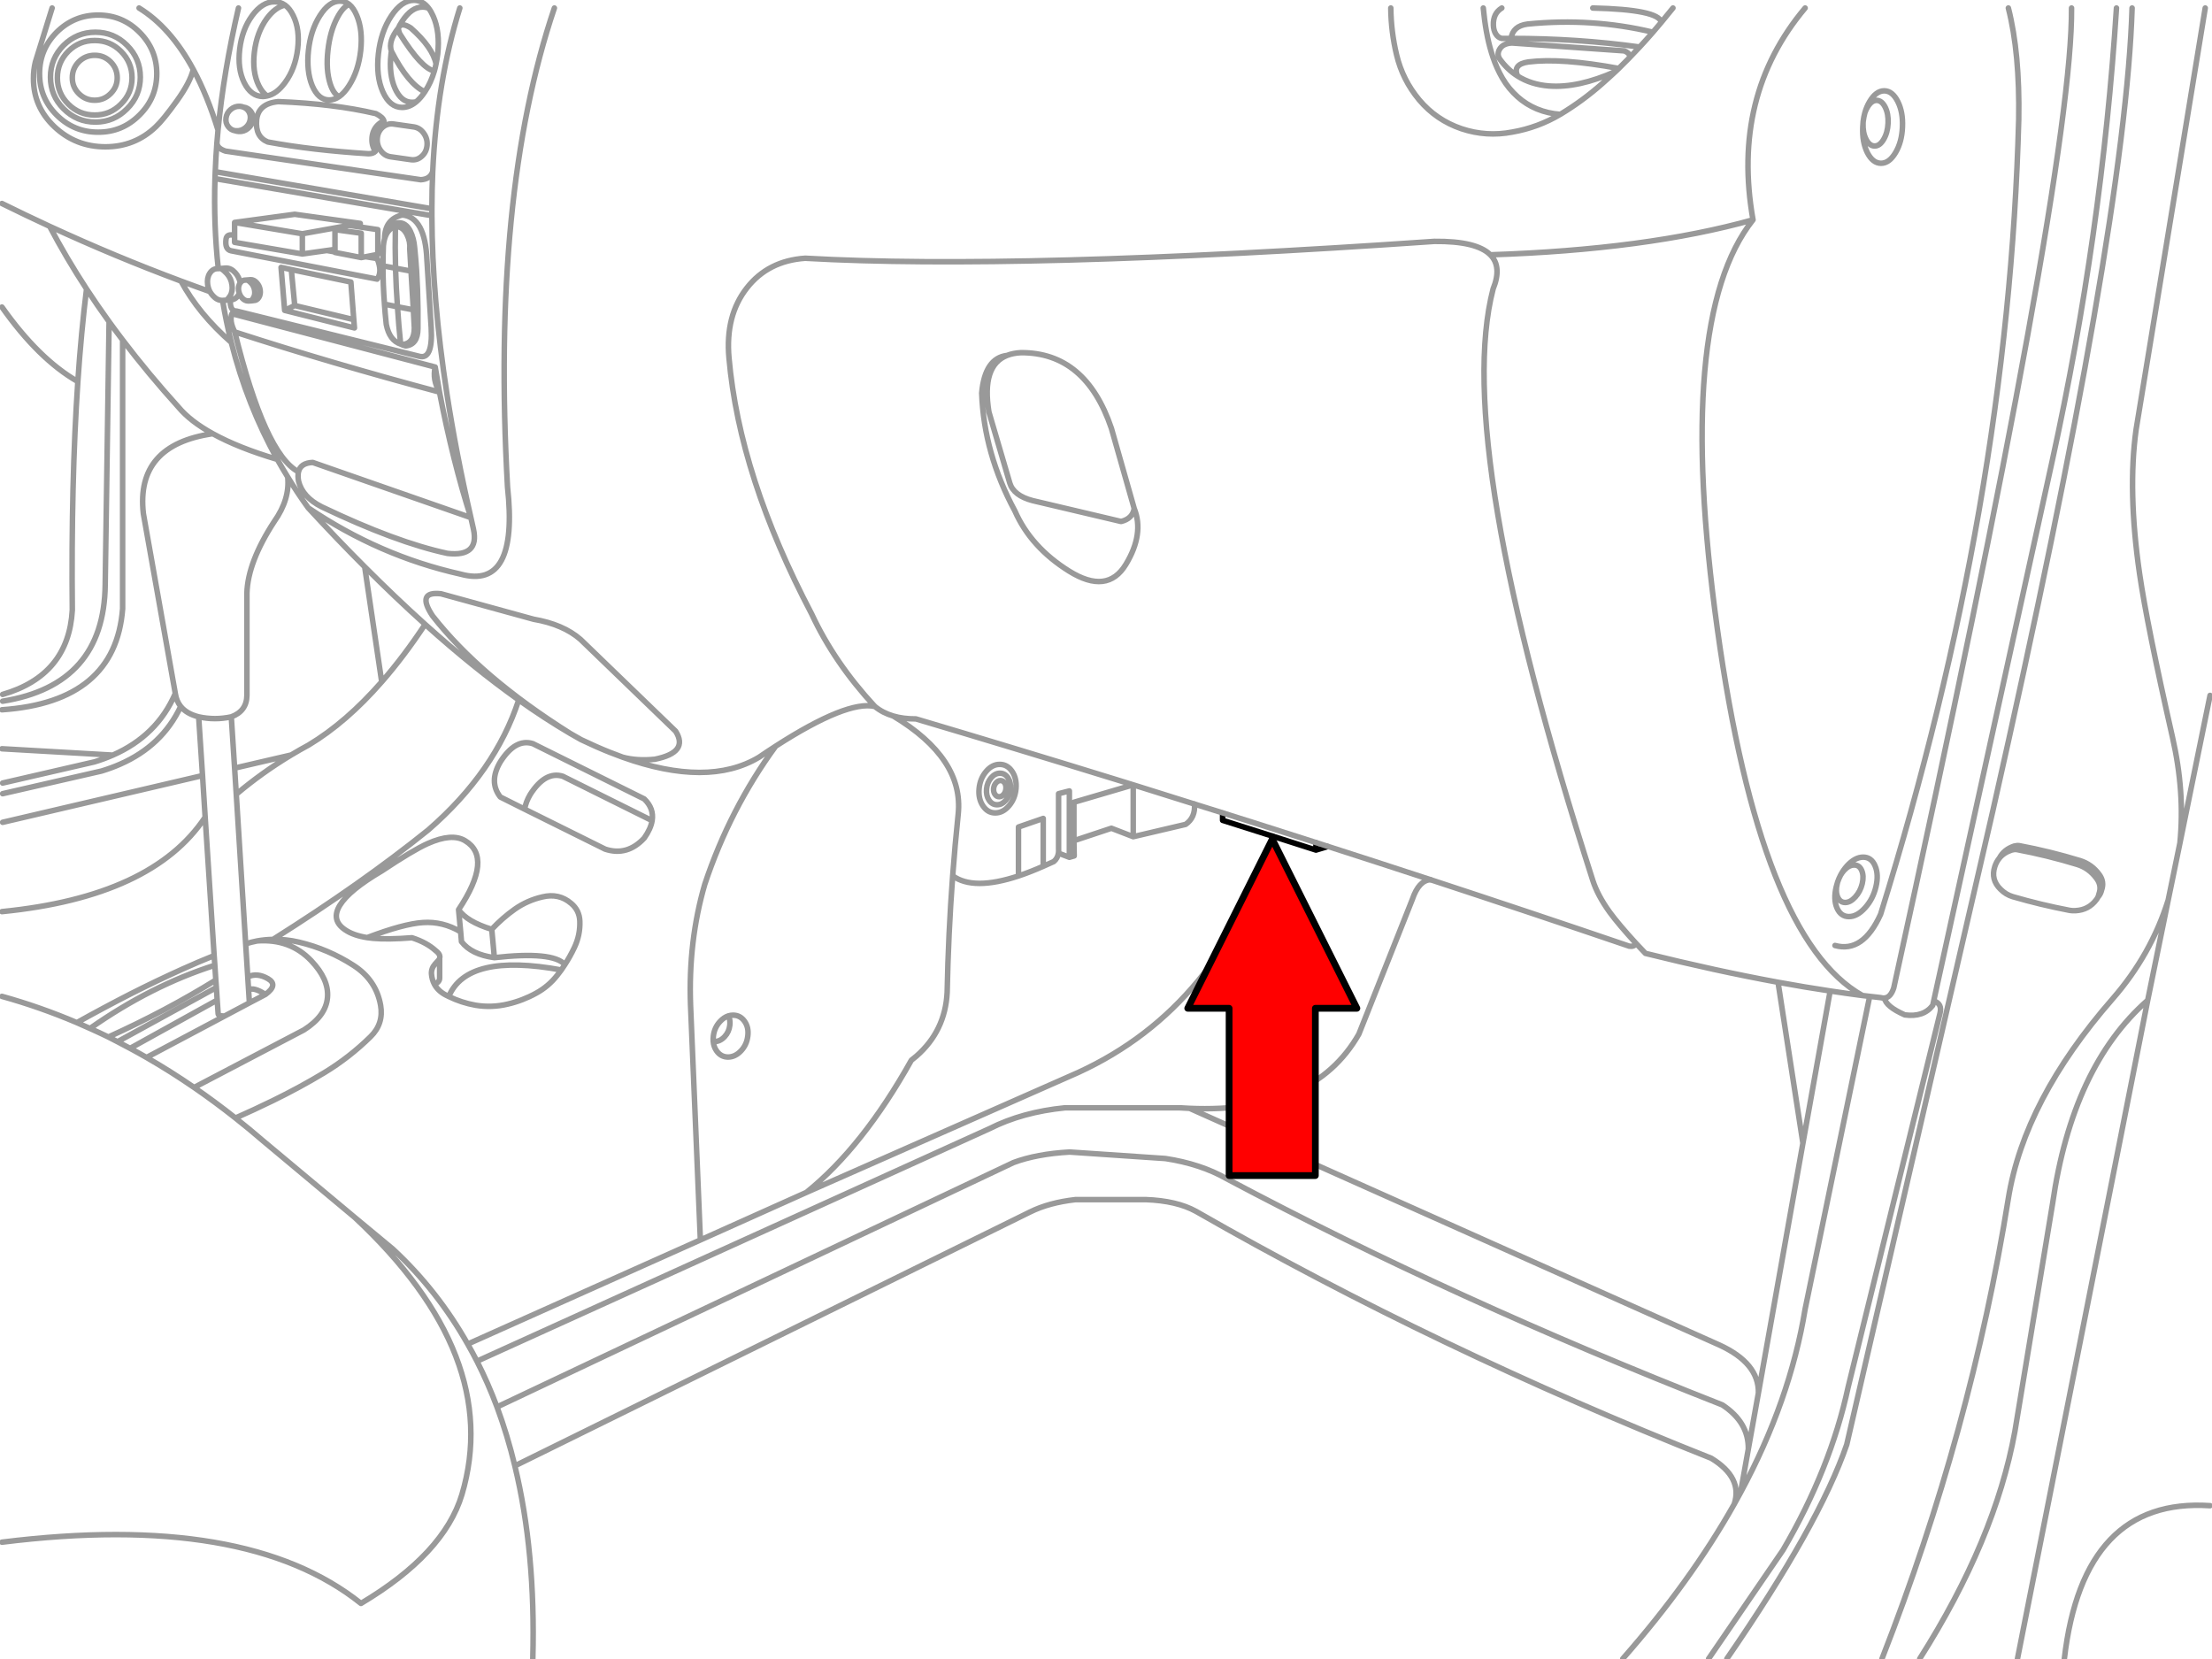
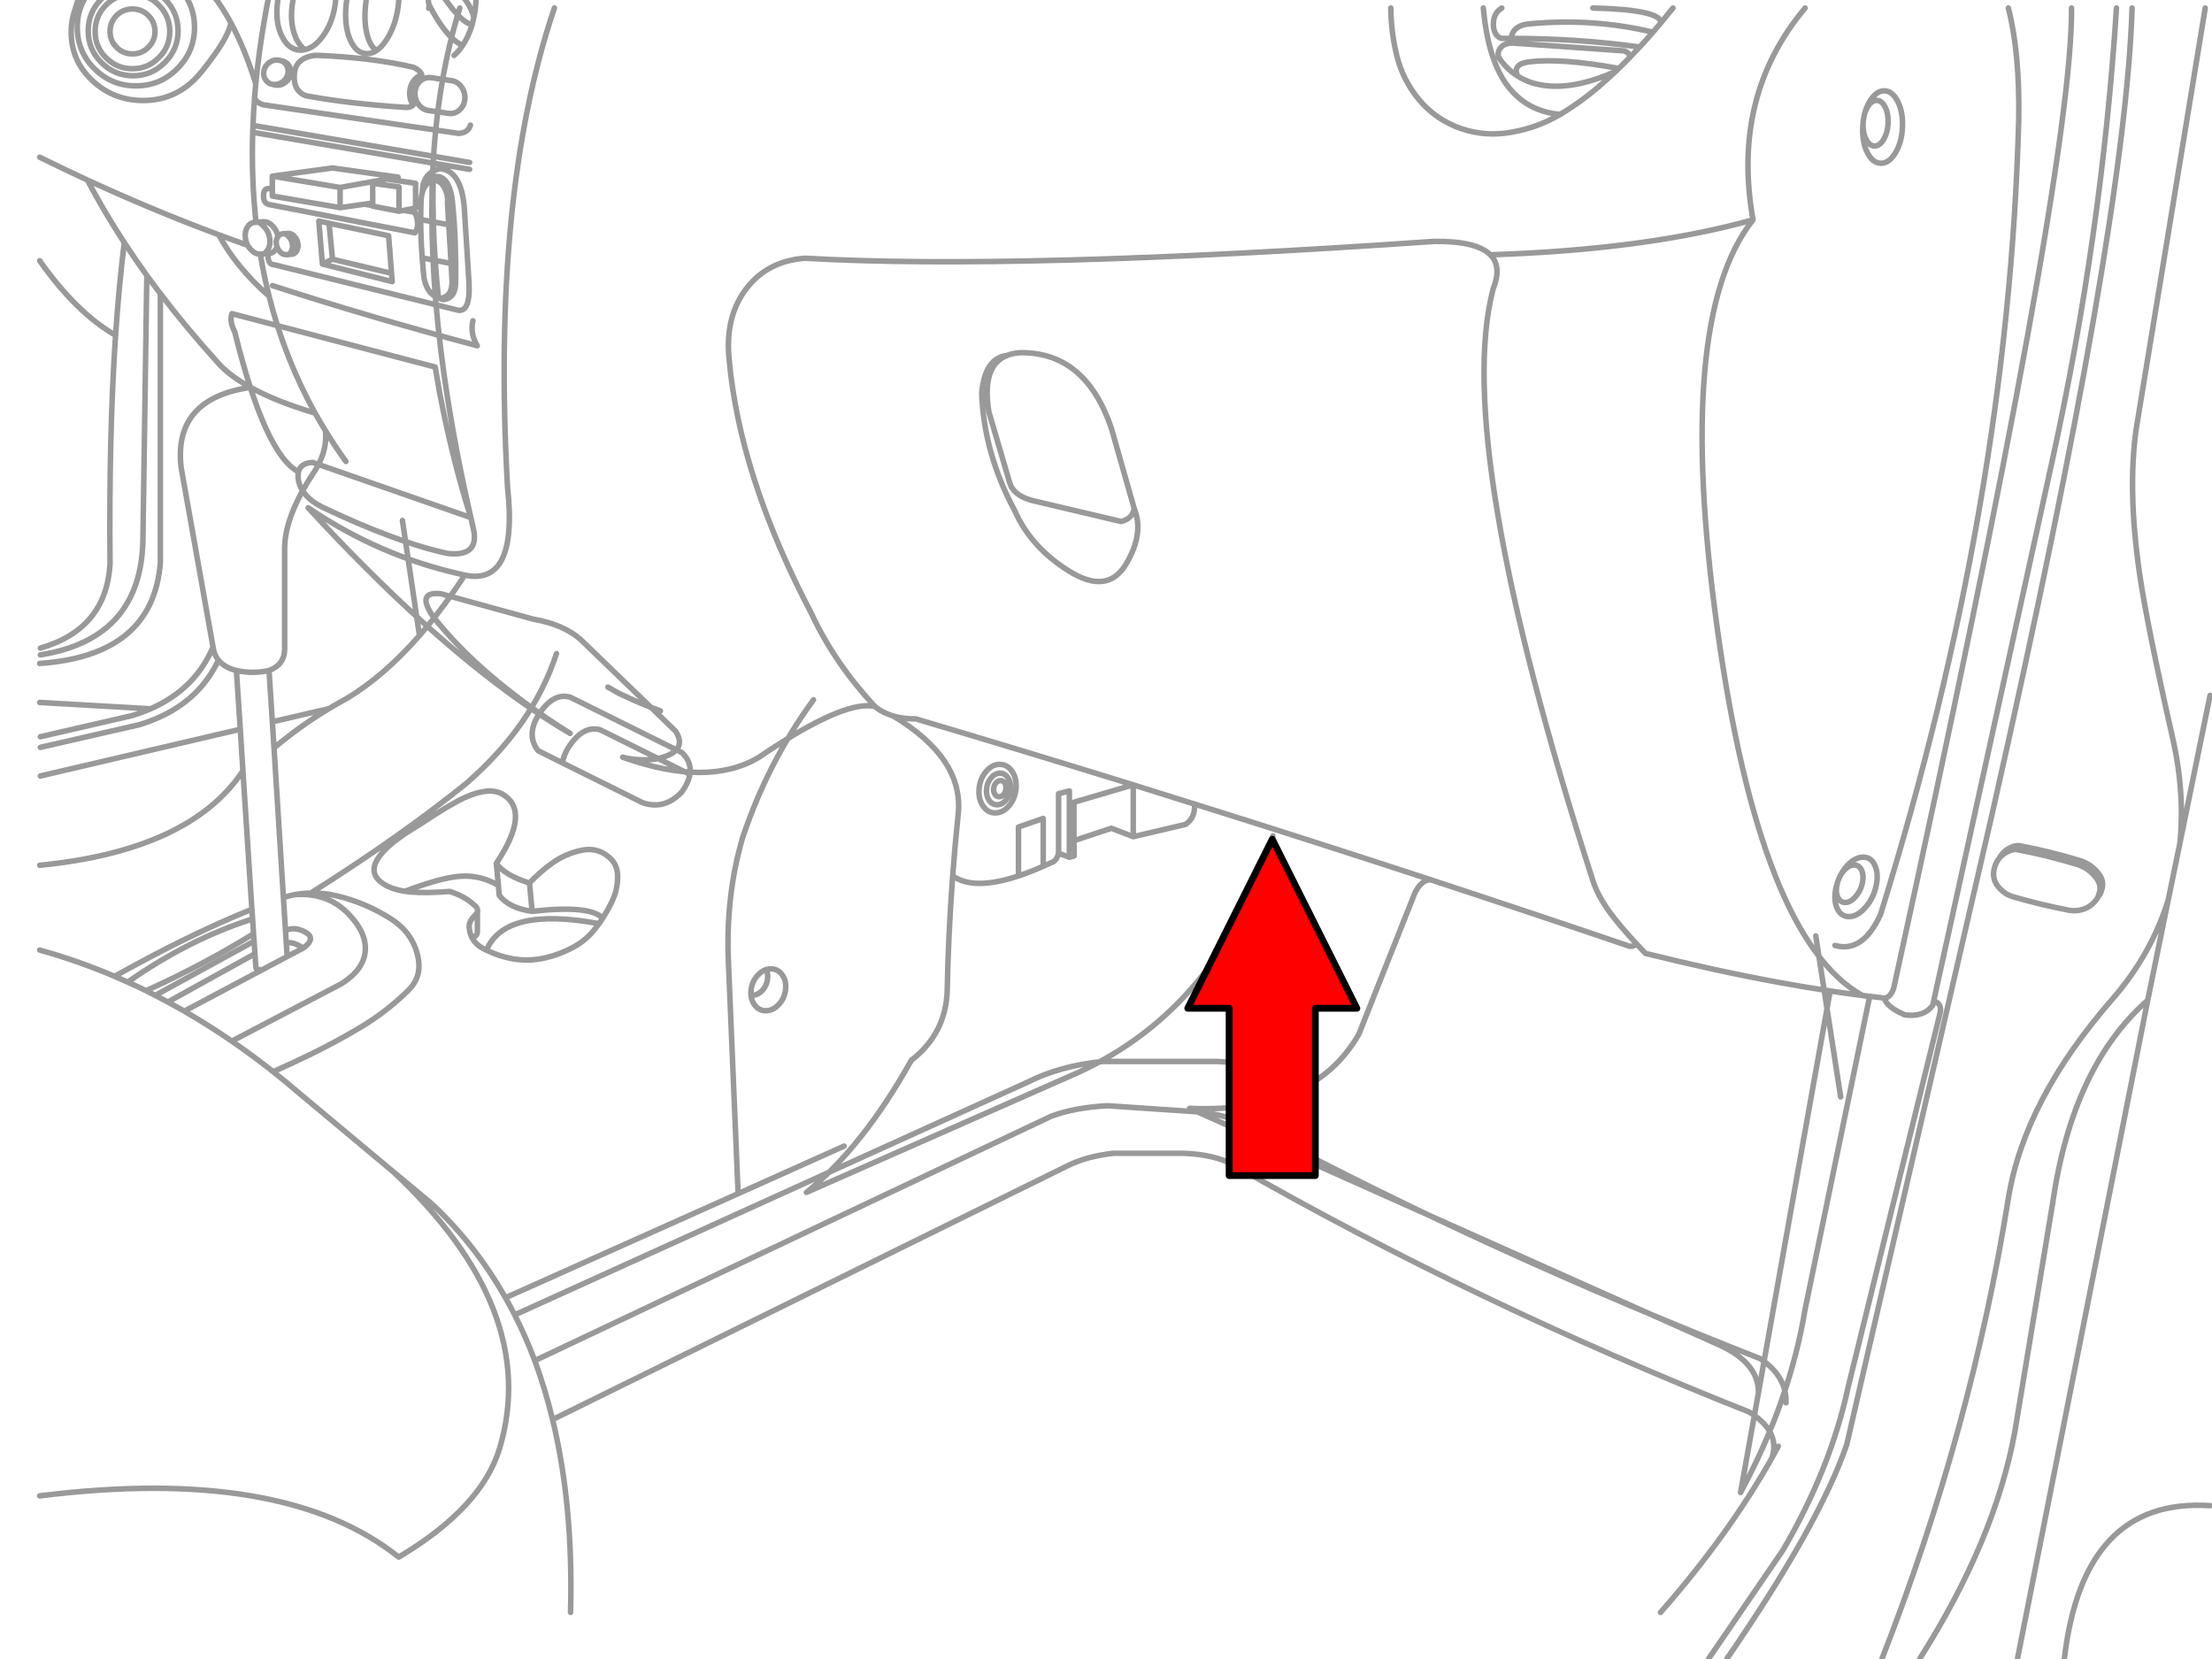
<svg xmlns="http://www.w3.org/2000/svg" xmlns:xlink="http://www.w3.org/1999/xlink" preserveAspectRatio="none" width="400" height="300" viewBox="0 0 400 300">
  <defs>
    <path fill="#f00" d="M188.15-247.25v46h89.25v22.15l90.2-45.1-90.2-45.1v22.05h-89.25z" id="d" />
-     <path id="a" stroke="#999" stroke-linejoin="round" stroke-linecap="round" d="M343.175 18.35q.972 1.918.85 4.625-.112 2.713-1.25 4.625-1.137 1.923-2.625 1.925-1.492-.002-2.475-1.925-.954-1.912-.825-4.625.017-.542.075-1.05.103-.8.3-1.525.317-1.119.875-2.05 1.143-1.917 2.625-1.925 1.485.008 2.45 1.925zm-5.95 2.05q.187-.552.475-1.025.718-1.213 1.65-1.225.939.012 1.55 1.225.607 1.201.525 2.9-.077 1.715-.8 2.925-.702 1.205-1.625 1.2-.935.005-1.55-1.2-.616-1.21-.55-2.925l.025-.35m45.8-20.475q-2.612 40.79-11.6 81.8l-21.45 97.75q1.598.485 1.125 2.3l-16.6 67.55q-3.171 14.725-11.775 29.45l-13.45 19.65m22.85-128.975q5.065 1.404 8.25-5.65 23.151-74.422 24.975-143.725.208-11.985-1.875-20.15m-22.85 298.5q16.112-41.199 22.85-83.25 2.884-17.786 18.85-36.075 6.962-7.981 10.05-17.85l2.125-10.325q.921-9.225-1.35-19.15-4.607-20.33-5.95-29.575-2.168-15.01-.625-26.05l12.5-76.225m-37.025 159.35q.977.981 2.225 1.35 5.085 1.479 10.3 2.475.507.084 1.05.05 2.376-.122 3.775-2 .161-.212.275-.45.117-.259.175-.55.559-1.513-.425-2.825-1.349-1.857-3.475-2.525-5.405-1.656-10.975-2.7-.445-.044-.925.1-1.387.454-2.2 1.45-.534.647-.825 1.525-.766 2.345 1.025 4.1zm17.625 1.425l.2-.25q.331-.447.45-1 .559-1.525-.425-2.85-1.349-1.845-3.475-2.5-5.405-1.656-10.975-2.7-.445-.057-.925.075-1.842.612-2.675 2.175m-24.8 4.625q-.341 1.407-1.25 2.4-.895.997-1.825 1-.94-.003-1.375-1-.417-.993-.075-2.4l.075-.3q-.143.423-.25.875-.541 2.229.125 3.8.686 1.577 2.175 1.575 1.479.002 2.9-1.575 1.439-1.571 1.975-3.8.533-2.225-.15-3.8-.669-1.572-2.15-1.575-1.487.003-2.925 1.575-.694.772-1.175 1.7.268-.47.625-.875.91-.982 1.85-.975.931-.007 1.35.975.433.996.1 2.4zm-4.45-.3q.221-.643.525-1.225m-6.4-156.825q-13.397 15.95-9.425 38.3-14.244 17.983-6.45 73.975 7.782 55.993 26.25 66.3l1.3.15q.993.117 1.975.225.372.106.7.075 1.112-.089 1.675-1.825 32.378-147.6 32.15-177.2m-57.6 38.3q-19.276 5.4-47.5 6.325 2.139 2.142.5 6.175-7.315 28.1 18.025 106.95.872 2.722 3.075 5.775 1.586 2.167 4.75 5.625.817.898 1.7 1.8 12.691 3.154 23.975 5.225 4.842.887 9.425 1.575 2.98.454 5.85.825m12.875.975l-.175.8q-1.647 2.179-5.05 1.725-3.45-1.525-3.675-3.05m51.3-17.7l-3.7 18.1-23.55 119.075m34.825-174.2l-5.45 26.7m-8.65-151q-1.205 39.205-25.2 145.25l-26.4 114.525q-4.959 14.448-21.675 38.725m76.1-119.075q-13.628 11.976-17.2 36.75l-6.825 41.25q-3.588 19.626-17.2 41.075m26.15 0q3.402-29.195 26.35-27.675m-68.7-93.075l-4.925 27.525-8.05 45.175-1.825 10.15-1.4 7.85q8.944-16.589 11.675-33.175l11.675-56.55m-35.575-178.725q-1.035 1.304-2.1 2.575-.753.908-1.525 1.8-1.18 1.358-2.4 2.675l-.05.05q-.947 1.027-1.925 2.025-.888.912-1.8 1.8l-.575.55q-1.193 1.119-2.425 2.2-3.533 3.122-7.525 5.525l-.05.025q-4.015 2.385-8.65 3.2-4.701.913-9.225-.6-4.555-1.558-7.625-5.2-3.022-3.622-4.1-8.15-1.008-4.19-1.05-8.475m40.65 11.475q-6.745 3.012-12 2.625-3.273-.248-5.725-1.8-1.797-1.135-3.15-2.975-.669-.908-.1-1.875.6-1.046 2.225-1.125l20.325 1.425q1.335.571.8 1.375m-6.5-9.125q11.897.277 12.4 2.575m-3.925 4.475q-11.234-1.558-23.25-1.55-.836-.005-1.675 0-.679-.13-1.1-.825-.395-.652-.425-1.575-.068-2.139 1.525-3.1m-3.35 0l.125 1.125q.219 2.087.65 4.175.381 1.847.975 3.6.662 1.976 1.7 3.775 1.104 1.9 2.75 3.375 1.55 1.389 3.5 2.2 2.024.832 4.225.975m-8.9-13.725q.317-2.258 2.975-2.6 11.673-1.163 22.675 1.475m-24.475 7.925q-.952-2.137 1.975-2.55 5.938-.747 16.325 1.175m-192.475-10.925q-11.427 33.791-8.475 86.6 2.048 18.663-8.475 15.775-14.692-3.286-27.575-12 5.199 5.648 10.225 10.675 5.569 5.583 10.925 10.4 8.745 7.86 16.925 13.675 4.745 3.371 9.3 6.05-16.229-10.204-24.875-21.25-3-4.514 1.525-4l16.725 4.6q5.376.924 8.5 3.65l17.2 16.6q2.438 3.835-3.775 5.075-3.205.322-5.8-.375 15.429 5.502 24.625.025 1.576-1.075 3.05-2.025 12.917-8.305 17.925-7.175-7.32-7.904-11.425-16.725-13.059-24.846-14.95-46.3-.696-7.657 3.25-12.675 3.837-4.89 10.525-5.35 38.354 2.168 113.775-3.05 7.633-.074 10.125 2.425m-65.9 55.975q3.339-5.533 1.5-10.1-.292 1.846-2.375 2.35l-16-3.775q-3.434-.902-4.125-3.175l-3.775-12.85q-1.363-8.398 3.275-10.225-4.009.483-4.575 6.8.389 10.929 6 21.325 2.877 6.548 9.8 10.875 6.928 4.315 10.275-1.225zm-21.5-37.775q1.087-.428 2.5-.5 11.716-.079 16.375 13.675l4.125 14.5m-46.9 35.8q1.42 1.164 3.325 1.725 1.825.543 4.1.525 17.967 5.335 35.825 10.85l3.475 1.075q5.542 1.728 11.075 3.475.189 2.431-1.6 3.675l-9.475 2.225-3.95-1.525-6.775 2.25.05 2.75-.875.25-1.975-.75q-.143.933-.85 1.525-.972.452-1.9.85-2.383 1.052-4.475 1.75-8.159 2.704-11.9-.025-.794 10.549-1 21.1-.36 6.957-5.55 11.5-.445.383-.925.75-8.783 15.709-18.975 23.9l49.125-21.675q25.835-11.859 35.225-42.775m-49.4-12.95q1.384-.004 2.25 1.275.864 1.292.7 3.125-.173 1.821-1.275 3.1-1.096 1.279-2.475 1.275-1.371.004-2.225-1.275-.864-1.279-.7-3.1.173-1.833 1.275-3.125 1.083-1.279 2.45-1.275zm.15 2.925q.462-.002.75.425.284.434.225 1.05-.045.603-.4 1.025-.365.427-.825.425-.462.002-.75-.425-.297-.422-.25-1.025.057-.616.425-1.05.365-.427.825-.425zm-.1-1.325q.893-.004 1.45.825.558.837.45 2.025-.112 1.188-.825 2.025-.708.829-1.6.825-.893.004-1.45-.825-.558-.837-.45-2.025.111-1.188.825-2.025.708-.829 1.6-.825zm10.575 14.45q.056-.36.025-.775v-9.975l1.95-.5v12m-4.725 1.625v-8.65l-4.475 1.55v8.85m-22.65-28.925q12.785 7.678 11.75 17.725-.582 5.587-1 11.175m32.65-7.075v-9.375l-10.725 3.15v6.95m101.65 18.575q-.323.636-1.225.5-17.919-6.106-35.95-12.025-2.107.131-3.275 3.55l-9.675 24.375q-8.189 14.39-30.6 13.425l95.75 42.775q7.228 3.298 7.1 8.7m-234.825-250.45q-4.144 13.266-4.9 29.55-.144 3.313-.15 6.75v1.25q.05 14.97 2.725 32.275 1.658 10.714 4.325 22.325.234 1.06.475 2.125 1.062 4.999-4.7 4.35-9.259-1.982-22.75-8.425-3.448-1.733-4.175-4.6-.193-1.011-.025-1.725-6.068-3.186-11.525-25.3-1.016-1.978-.5-3.3l36.75 9.65.775 4.525q2.409 12.53 5.675 22.7l-28.6-9.975q-2.205.095-2.575 1.7m23.55-83.825q-1.091-1.446-2.675-1.45-2.219.006-4.1 2.85-1.878 2.836-2.325 6.85-.445 4.014.8 6.85 1.27 2.832 3.5 2.825 1.337-.001 2.55-1.025-.37.097-.75.1-1.977 0-3.1-2.525-1.114-2.526-.725-6.1l.075-.625q-.611-1.806 1.275-4.2l.05-.1.175-.375q.223-.398.475-.775 1.675-2.525 3.65-2.525.601-.002 1.125.225.439.583.8 1.4 1.264 2.836.825 6.85-.111.931-.3 1.8-.128.655-.3 1.275-.609 2.094-1.725 3.775-.748 1.127-1.55 1.8m-3.225-13.35q-.039.404.25 1.075 3.978 6.334 6.25 6.7m-6.45-7.875q.529-.972 2.175.1 3.942 3.471 4.575 6.5m-17.375-11.35q.922-.002 1.65.575.822.659 1.4 2.05 1.102 2.619.7 6.325-.417 3.706-2.1 6.325-.859 1.354-1.8 2-.864.602-1.8.6-1.967.008-3.075-2.6-.538-1.314-.7-2.9-.173-1.578.025-3.425.195-1.775.675-3.3.53-1.661 1.4-3.025 1.67-2.621 3.625-2.625zm-.15 17.275q-1.017-.459-1.625-2.35-.789-2.484-.4-6 .387-3.517 1.725-6 1.003-1.867 2.1-2.35m5.325 21.7q-1.037.919-1.175 2.4-.116 1.381.6 2.5-.408.43-1.25.425-10.251-.644-18.2-2.125-2.268-.92-2.025-3.925.256-3.013 3.9-3.375 10.077.387 17.675 2.175 1.296.662 1.45 1.325-.516.193-.975.6zm6.375.475l-3.675-.525q-1.108-.154-1.975.6-.846.755-.95 1.975-.103 1.228.6 2.2.703.99 1.8 1.15l3.675.525q1.101.161 1.95-.6.864-.748.975-1.975.109-1.22-.6-2.2-.697-.982-1.8-1.15zm-4.05-13.7q3.025 5.933 6.05 7.35m-23-7.725q-.43 3.545-2.275 6.05-1.508 2.072-3.25 2.425-.371.088-.75.1-2.17-.01-3.4-2.525-1.227-2.505-.8-6.05.424-3.545 2.25-6.05 1.847-2.503 4.025-2.5 1.077-.004 1.925.6.86.625 1.475 1.9 1.234 2.505.8 6.05zm-5.525 8.475q-.873-.612-1.5-1.875-1.227-2.505-.8-6.05.425-3.558 2.25-6.075 1.536-2.071 3.3-2.425m-6.225 19.175q-.5-.624-1.3-.725.483.177.825.6.541.698.4 1.625-.137.907-.875 1.5-.74.608-1.65.55h-.175q.3.108.65.125.91.058 1.65-.55.737-.606.875-1.525.141-.914-.4-1.6zm-2.775 3.55q-.788-.114-1.275-.75-.541-.686-.4-1.6.137-.919.875-1.525.74-.608 1.65-.55.337.029.625.15m24.175 27.375l-2.075-.325-.8.15-4.75-.925v-.1l-1.475-.25-4.425.625-12.25-2.1v-1.25q-1.388-.382-1.55.65-.249 1.873.9 2.125l26.425 5.125q.985-1.316 0-3.725zm9.9-7.75l-39.225-6.7q-.263 8.434.6 16.275.138.011.475-.025.355-.015.9-.075.917-.013 1.675.825.715.78.925 1.85.335-.499.9-.5h.075l.325-.025q.215-.008.575-.05.602-.005 1.1.55.512.549.625 1.325.106.788-.25 1.35-.344.551-.95.55l-.425.05-.5.025h-.05q-.599.003-1.1-.55-.209-.231-.35-.5l-.15-.35q-.074.181-.175.35-.527.842-1.45.85-.107 2.054 1.125 2.025l33.025 8.175q2.495.686 2.175-5.125l-.775-12.3q-.325-7.757-4.45-8.125-3.189.747-3.2 4.3.237-.833.7-1.4l.05-.05q.175-.33.4-.6.811-1.003 1.825-.8 1.028.193 1.675 1.475.633 1.298.775 2.95.208 2.053.35 4.125.215 3.463.25 6.975.023 1.769 0 3.55-.013 2.919-2.225 3.15-.486-.109-.9-.325-2.041-.676-2.6-3.575-.2-1.825-.325-3.65-.271-3.462-.275-6.925.002-1.813.075-3.625.054-.657.2-1.2l.025-.075m-27.125-.6v-2.35l10.875-1.475 11.85 1.65-.025.65 3.2.475v4.475l-2.2.425m-7.025-1.125l1.475-.2v-3.575l4.75.65v4.4m-4.75-1.475v.45m4.55-4.5l-1.975-.3-8.475 1.525v3.65m-2 2.825l10.775 2.25.525 6.8.125 1.5-12.625-3.175-.65-7.775 1.85.4.625 6.5 10.675 2.55m-21.55-17.575l12.25 2.05m-11.55-40.825q-2.675 11.472-3.7 22.075-.096 1.016-.175 2.025l-.025.275q.029.999 1.55 1.5l35.325 5.175q1.723-.102 2.15-1.5m-15.1 9.75l2-.35m6.35.6q-.07 3.749.025 7.5l2.8.525-.225-3.975q.115-1.365-.5-2.6-.605-1.234-1.575-1.425-.269-.053-.525-.025-.648.073-1.2.725m4.025 7.3l1-.15m-6.075-.8l2.275.425q.101 3.488.35 6.975l2.875.55-.425-7m-49.1-28.225q-3.095 3.113-7.475 3.1-4.375.013-7.5-3.1-3.096-3.095-3.1-7.475.004-4.375 3.1-7.5 3.125-3.096 7.5-3.1 4.38.004 7.475 3.1 3.126 3.125 3.125 7.5.001 4.38-3.125 7.475zm-2.25-1.125q-2.37 2.398-5.725 2.4-3.354-.002-5.75-2.4-2.372-2.37-2.375-5.725.003-3.354 2.375-5.75 2.396-2.372 5.75-2.375 3.355.003 5.725 2.375 2.398 2.396 2.4 5.75-.002 3.355-2.4 5.725zm-1.1-.85q-1.966 1.983-4.75 1.975-2.786.008-4.775-1.975-1.972-1.966-1.975-4.75.003-2.798 1.975-4.8 1.989-1.959 4.775-1.95 2.784-.009 4.75 1.95 1.995 2.002 2 4.8-.005 2.784-2 4.75zm3.275-17.375q5.685 3.49 9.8 11.1 2.537 4.698 4.475 10.975m-30-22.075l-3.025 9.75q-.355 1.432-.35 3-.008 5.099 3.775 8.7 3.846 3.647 9.225 3.65 5.363-.003 9.15-3.65 1.344-1.265 3.775-4.65 2.424-3.374 2.975-5.7m-17.825-2.55q1.684-.006 2.875 1.175 1.2 1.21 1.2 2.9 0 1.672-1.2 2.85-1.191 1.2-2.875 1.2-1.678 0-2.875-1.2-1.181-1.178-1.175-2.85-.006-1.69 1.175-2.9 1.197-1.181 2.875-1.175zm-16.775 26.8q4.313 2.131 8.625 4.125 11.875 5.478 23.75 9.9 2.612.976 5.225 1.9-.3-.58-.4-1.275-.158-1.184.375-2.025.532-.847 1.45-.85h.1m-.6-16.275l.05-1.25q.096-2.585.3-5.225m-6.5 25q3.196 5.937 9.1 11.1-.933-3.727-1.575-7.6h-.075q-.912-.003-1.675-.85-.326-.346-.55-.75m-28.975-11.8q2.99 5.688 6.675 11.325 1.941 2.97 4.075 5.925 1.195 1.653 2.45 3.3 4.637 6.105 10.1 12.15 2.152 2.572 6.2 4.8 4.605 2.549 11.675 4.65-5.488-9.882-8.325-21.15m-41.475-6.4q6.655 9.433 13.725 13.475.61-8.99 1.575-16.75m-15.3 83.15l20.05 1.15q8.013-3.507 11.3-11.15l-5.775-32.525q-1.418-12.429 12.55-14.45m37.1-22.575l-.825.175.175 3.275q-.009 2.787-2.125 3l-.35-.075q-.357-3.375-.575-6.75l-2.35-.475m9.175 11.375q-.544 2.263.775 4.525-19.615-5.227-37.025-10.875m10.85-4.775l-1.825.875m-6.725-5.5q.372.246.7.6.499.562.6 1.35.106.776-.25 1.325-.157.278-.375.5m-2.15-1.375q-.083-.225-.125-.475-.103-.788.25-1.35l.05-.05m-3.5-2.6q.583.374 1.075.925.764.841.925 2.025.175 1.184-.35 2.025-.267.411-.6.75l.65-.05m14.075 37.6q-1.965-2.728-3.7-5.575.418 4.025-2.425 8.05-4.786 7.332-4.95 12.95v18.5q-.041 2.852-2.825 3.875l.6 9.275 10.225-2.375q1.575-.946 3.2-1.825 6.769-4.067 13.175-11.4l-3.075-20.8m-13.925-16.25q-.973-1.569-1.875-3.175m-11.225-52.025l39.175 6.7m-37.1 16.525q-.483.044-.75.05m28.775 68.975q3.995-4.568 7.85-10.4m-34.45 26l.3 4.725q4.661-3.935 9.925-7.1m-32.25.025q-1.573.691-3.325 1.225l-16.6 3.825m0 7.1l36.15-8.45-.7-10.625q-2.174-.546-3.25-1.875-3.335 7.106-10.975 10.45-1.573.691-3.325 1.225l-17.9 4.1m36.15-3.275l.475 7.525 1.625 25.025.125 1.75.175 2.675.1 1.35.15 2.275.175 2.5q.046.404 1.175.375l4.475-2.375-.15-2.35-.15-2.35-.375-5.975-1.7-27.05m-11.025-18.225q.203 1.378.975 2.35m-32.2-2.175q11.93-3.454 12.6-15.25-.23-23.173 1-41.325m5.65-10.825l-.7 47.55q-.192 18.142-18.55 21.075m21.7-65.325v48.6q-1.296 16.855-21.825 18.275m38.375 44.45q-2.9 1.164-5.75 2.45-4.747 2.138-9.4 4.5-4.894 2.505-9.675 5.175 1.191.512 2.375 1.05 11.071-7.77 22.575-11.425m-22.575 11.425q1.669.746 3.325 1.55 10.439-4.735 19.425-10.3m-38.675 2.95q6.882 1.913 13.55 4.75m25.225-6.35l-17.875 9.8q1.142.586 2.275 1.2l15.75-8.725m-15.75 8.725q1.494.801 2.975 1.65l14.125-7.5m-14.125 7.5q4.347 2.501 8.6 5.425l19.85-10.4q4.016-2.544 4.275-5.925.251-3.247-2.95-6.6-3.818-4.01-9.775-3.575-1.039.203-2.075.525m-24.825 16.85q.826.418 1.65.85m41.175-20.225q1.482 1.011 3.975 1.4 6.551-2.491 10.075-2.725 3.613-.241 6.825 1.675l-.375-4q6.289-9.43 1.175-12.475-2.38-1.434-6.775.525-2.66 1.197-8.3 4.95-5.86 3.447-7.55 6.175-1.681 2.72.95 4.475zm3.975 1.4q.492.074 1.025.125 2.701.245 7.075-.1 2.673.861 4.3 2.35.566.425.7.85.087.262 0 .525v3.525q.032.778-.95 1.15.625 1.181 2 1.925l.6.3q3.326-7.933 20.35-4.8.336-.482.65-.975-2.215-2.438-12.75-1.25-4.181-.573-5.95-2.9l-.15-1.775m-36.8 1.65q1.436-.253 2.875-.275 16.037-10.1 28.075-19.8 12.11-10.513 16.35-23.5m-44.425 43.3q2.348-.058 4.7.5 5.272 1.246 9.85 4.2 4.081 2.622 4.9 7.2.584 3.345-1.825 5.7-3.81 3.745-8.35 6.5-4.521 2.719-9.3 5.05-3.349 1.634-6.775 3.15 2.53 1.997 5.025 4.15l16.55 13.825 6.9 5.725q8.039 7.459 13.525 17.175l42.075-18.825-1.775-42.4q-.434-11.608 2.575-21.925 4.547-13.654 12.825-24.975m-95.325 44.075q.95-.545 3.05.825 2.396-1.732.45-2.85-1.956-1.124-3.65-.325m.3 4.7l2.9-1.525m30.55-1.85q-.442-.821-.525-1.85-.064-.994.65-1.8.357-.412.725-.8l.1-.225m-79.15-8.45q27.223-2.702 36.75-17.075m-1.175-18.15q2.95.65 5.9 0m48.65 14.5q-2.138-2.747 0-6.35 2.718-4.281 5.875-3.3l20.15 10q1.784 1.716 1.425 3.925-.243 1.468-1.425 3.15-3.073 3.32-7.075 2l-14.55-7.225-4.4-2.2zm4.4 2.2q.188-1.263 1-2.65 2.731-4.281 5.9-3.3l16.15 8.025m-14.825-15.775q.992.579 1.975 1.125 2.72 1.306 5.275 2.325l.075.025q1.103.438 2.175.825m-29.675 27.575q1.539 2.192 6 3.55 1.911-2.043 4.175-3.65 2.257-1.577 4.95-2.2 3.02-.75 5.25 1.175 1.464 1.234 1.55 3.175.101 2.524-1 4.825-.751 1.585-1.7 3.05m-13.225-6.375l.475 5.125m12.1 2.225q-.352.48-.725.95-1.583 2.025-3.825 3.25-2.434 1.347-5.15 1.975-2.895.689-5.825.2-2.542-.456-4.825-1.575m50.825 5.2q-.141 1.216-.95 2.075-.814.866-1.825.875l-.225-.025q.08.955.6 1.7.782 1.115 2.075 1.125 1.302-.01 2.35-1.125 1.044-1.107 1.225-2.675.2-1.555-.575-2.65-.776-1.116-2.075-1.125-.439.001-.85.125.363.738.25 1.7zm-3 2.925q-.037-.463.025-.975.187-1.555 1.225-2.65.696-.745 1.5-1m-5.075 40.525l19.175-8.6m-61.25 27.425q.869 1.524 1.675 3.1l92.675-42.05q5.938-3.011 13.675-3.775h20.725q.911.062 1.8.1m101.025 61.625q.094-4.855-4.7-8-48.643-19.1-89.625-40.9-4.687-2.676-11.075-3.65l-17.325-1.175q-5.954.333-10.15 1.9l-93.4 44.2q1.886 5.083 3.225 10.65l93.2-45.925q3.404-1.683 8.2-2.225h12.7q5.607.207 9.075 2.125 43.532 24.944 93.175 44.65 5.743 3.503 4.15 8.3.588-1.049 1.15-2.1m-228.5-23.75q2.011 3.964 3.625 8.275m-25.725-34.275q26.84 25.062 19.375 50.125-3.246 10.742-18.25 19.675-20.73-16.58-64.925-11.075m92.75-13.8q3.771 15.542 3.25 34.875m197.1 0q12.283-13.975 20.15-27.95m-278.5-75.35q3.776 2.597 7.475 5.525m278.95-24.55l4.5 29.1" fill="none" />
-     <path id="b" stroke="#000" stroke-linejoin="round" stroke-linecap="round" d="M220.864 146.918v1.296m16.846 5.366v-1.296m0 1.296l2.085-.624m-18.931-4.742q4.663 1.471 9.318 2.957 3.767 1.2 7.528 2.409" fill="none" />
+     <path id="a" stroke="#999" stroke-linejoin="round" stroke-linecap="round" d="M343.175 18.35q.972 1.918.85 4.625-.112 2.713-1.25 4.625-1.137 1.923-2.625 1.925-1.492-.002-2.475-1.925-.954-1.912-.825-4.625.017-.542.075-1.05.103-.8.3-1.525.317-1.119.875-2.05 1.143-1.917 2.625-1.925 1.485.008 2.45 1.925zm-5.95 2.05q.187-.552.475-1.025.718-1.213 1.65-1.225.939.012 1.55 1.225.607 1.201.525 2.9-.077 1.715-.8 2.925-.702 1.205-1.625 1.2-.935.005-1.55-1.2-.616-1.21-.55-2.925l.025-.35m45.8-20.475q-2.612 40.79-11.6 81.8l-21.45 97.75q1.598.485 1.125 2.3l-16.6 67.55q-3.171 14.725-11.775 29.45l-13.45 19.65m22.85-128.975q5.065 1.404 8.25-5.65 23.151-74.422 24.975-143.725.208-11.985-1.875-20.15m-22.85 298.5q16.112-41.199 22.85-83.25 2.884-17.786 18.85-36.075 6.962-7.981 10.05-17.85l2.125-10.325q.921-9.225-1.35-19.15-4.607-20.33-5.95-29.575-2.168-15.01-.625-26.05l12.5-76.225m-37.025 159.35q.977.981 2.225 1.35 5.085 1.479 10.3 2.475.507.084 1.05.05 2.376-.122 3.775-2 .161-.212.275-.45.117-.259.175-.55.559-1.513-.425-2.825-1.349-1.857-3.475-2.525-5.405-1.656-10.975-2.7-.445-.044-.925.1-1.387.454-2.2 1.45-.534.647-.825 1.525-.766 2.345 1.025 4.1zm17.625 1.425l.2-.25q.331-.447.45-1 .559-1.525-.425-2.85-1.349-1.845-3.475-2.5-5.405-1.656-10.975-2.7-.445-.057-.925.075-1.842.612-2.675 2.175m-24.8 4.625q-.341 1.407-1.25 2.4-.895.997-1.825 1-.94-.003-1.375-1-.417-.993-.075-2.4l.075-.3q-.143.423-.25.875-.541 2.229.125 3.8.686 1.577 2.175 1.575 1.479.002 2.9-1.575 1.439-1.571 1.975-3.8.533-2.225-.15-3.8-.669-1.572-2.15-1.575-1.487.003-2.925 1.575-.694.772-1.175 1.7.268-.47.625-.875.91-.982 1.85-.975.931-.007 1.35.975.433.996.1 2.4zm-4.45-.3q.221-.643.525-1.225m-6.4-156.825q-13.397 15.95-9.425 38.3-14.244 17.983-6.45 73.975 7.782 55.993 26.25 66.3l1.3.15q.993.117 1.975.225.372.106.7.075 1.112-.089 1.675-1.825 32.378-147.6 32.15-177.2m-57.6 38.3q-19.276 5.4-47.5 6.325 2.139 2.142.5 6.175-7.315 28.1 18.025 106.95.872 2.722 3.075 5.775 1.586 2.167 4.75 5.625.817.898 1.7 1.8 12.691 3.154 23.975 5.225 4.842.887 9.425 1.575 2.98.454 5.85.825m12.875.975l-.175.8q-1.647 2.179-5.05 1.725-3.45-1.525-3.675-3.05m51.3-17.7l-3.7 18.1-23.55 119.075m34.825-174.2l-5.45 26.7m-8.65-151q-1.205 39.205-25.2 145.25l-26.4 114.525q-4.959 14.448-21.675 38.725m76.1-119.075q-13.628 11.976-17.2 36.75l-6.825 41.25q-3.588 19.626-17.2 41.075m26.15 0q3.402-29.195 26.35-27.675m-68.7-93.075l-4.925 27.525-8.05 45.175-1.825 10.15-1.4 7.85q8.944-16.589 11.675-33.175l11.675-56.55m-35.575-178.725q-1.035 1.304-2.1 2.575-.753.908-1.525 1.8-1.18 1.358-2.4 2.675l-.05.05q-.947 1.027-1.925 2.025-.888.912-1.8 1.8l-.575.55q-1.193 1.119-2.425 2.2-3.533 3.122-7.525 5.525l-.05.025q-4.015 2.385-8.65 3.2-4.701.913-9.225-.6-4.555-1.558-7.625-5.2-3.022-3.622-4.1-8.15-1.008-4.19-1.05-8.475m40.65 11.475q-6.745 3.012-12 2.625-3.273-.248-5.725-1.8-1.797-1.135-3.15-2.975-.669-.908-.1-1.875.6-1.046 2.225-1.125l20.325 1.425q1.335.571.8 1.375m-6.5-9.125q11.897.277 12.4 2.575m-3.925 4.475q-11.234-1.558-23.25-1.55-.836-.005-1.675 0-.679-.13-1.1-.825-.395-.652-.425-1.575-.068-2.139 1.525-3.1m-3.35 0l.125 1.125q.219 2.087.65 4.175.381 1.847.975 3.6.662 1.976 1.7 3.775 1.104 1.9 2.75 3.375 1.55 1.389 3.5 2.2 2.024.832 4.225.975m-8.9-13.725q.317-2.258 2.975-2.6 11.673-1.163 22.675 1.475m-24.475 7.925q-.952-2.137 1.975-2.55 5.938-.747 16.325 1.175m-192.475-10.925q-11.427 33.791-8.475 86.6 2.048 18.663-8.475 15.775-14.692-3.286-27.575-12 5.199 5.648 10.225 10.675 5.569 5.583 10.925 10.4 8.745 7.86 16.925 13.675 4.745 3.371 9.3 6.05-16.229-10.204-24.875-21.25-3-4.514 1.525-4l16.725 4.6q5.376.924 8.5 3.65l17.2 16.6q2.438 3.835-3.775 5.075-3.205.322-5.8-.375 15.429 5.502 24.625.025 1.576-1.075 3.05-2.025 12.917-8.305 17.925-7.175-7.32-7.904-11.425-16.725-13.059-24.846-14.95-46.3-.696-7.657 3.25-12.675 3.837-4.89 10.525-5.35 38.354 2.168 113.775-3.05 7.633-.074 10.125 2.425m-65.9 55.975q3.339-5.533 1.5-10.1-.292 1.846-2.375 2.35l-16-3.775q-3.434-.902-4.125-3.175l-3.775-12.85q-1.363-8.398 3.275-10.225-4.009.483-4.575 6.8.389 10.929 6 21.325 2.877 6.548 9.8 10.875 6.928 4.315 10.275-1.225zm-21.5-37.775q1.087-.428 2.5-.5 11.716-.079 16.375 13.675l4.125 14.5m-46.9 35.8q1.42 1.164 3.325 1.725 1.825.543 4.1.525 17.967 5.335 35.825 10.85l3.475 1.075q5.542 1.728 11.075 3.475.189 2.431-1.6 3.675l-9.475 2.225-3.95-1.525-6.775 2.25.05 2.75-.875.25-1.975-.75q-.143.933-.85 1.525-.972.452-1.9.85-2.383 1.052-4.475 1.75-8.159 2.704-11.9-.025-.794 10.549-1 21.1-.36 6.957-5.55 11.5-.445.383-.925.75-8.783 15.709-18.975 23.9l49.125-21.675q25.835-11.859 35.225-42.775m-49.4-12.95q1.384-.004 2.25 1.275.864 1.292.7 3.125-.173 1.821-1.275 3.1-1.096 1.279-2.475 1.275-1.371.004-2.225-1.275-.864-1.279-.7-3.1.173-1.833 1.275-3.125 1.083-1.279 2.45-1.275zm.15 2.925q.462-.002.75.425.284.434.225 1.05-.045.603-.4 1.025-.365.427-.825.425-.462.002-.75-.425-.297-.422-.25-1.025.057-.616.425-1.05.365-.427.825-.425zm-.1-1.325q.893-.004 1.45.825.558.837.45 2.025-.112 1.188-.825 2.025-.708.829-1.6.825-.893.004-1.45-.825-.558-.837-.45-2.025.111-1.188.825-2.025.708-.829 1.6-.825zm10.575 14.45q.056-.36.025-.775v-9.975l1.95-.5v12m-4.725 1.625v-8.65l-4.475 1.55v8.85m-22.65-28.925q12.785 7.678 11.75 17.725-.582 5.587-1 11.175m32.65-7.075v-9.375l-10.725 3.15v6.95m101.65 18.575q-.323.636-1.225.5-17.919-6.106-35.95-12.025-2.107.131-3.275 3.55l-9.675 24.375q-8.189 14.39-30.6 13.425l95.75 42.775q7.228 3.298 7.1 8.7m-234.825-250.45q-4.144 13.266-4.9 29.55-.144 3.313-.15 6.75v1.25q.05 14.97 2.725 32.275 1.658 10.714 4.325 22.325.234 1.06.475 2.125 1.062 4.999-4.7 4.35-9.259-1.982-22.75-8.425-3.448-1.733-4.175-4.6-.193-1.011-.025-1.725-6.068-3.186-11.525-25.3-1.016-1.978-.5-3.3l36.75 9.65.775 4.525q2.409 12.53 5.675 22.7l-28.6-9.975q-2.205.095-2.575 1.7m23.55-83.825l.075-.625q-.611-1.806 1.275-4.2l.05-.1.175-.375q.223-.398.475-.775 1.675-2.525 3.65-2.525.601-.002 1.125.225.439.583.8 1.4 1.264 2.836.825 6.85-.111.931-.3 1.8-.128.655-.3 1.275-.609 2.094-1.725 3.775-.748 1.127-1.55 1.8m-3.225-13.35q-.039.404.25 1.075 3.978 6.334 6.25 6.7m-6.45-7.875q.529-.972 2.175.1 3.942 3.471 4.575 6.5m-17.375-11.35q.922-.002 1.65.575.822.659 1.4 2.05 1.102 2.619.7 6.325-.417 3.706-2.1 6.325-.859 1.354-1.8 2-.864.602-1.8.6-1.967.008-3.075-2.6-.538-1.314-.7-2.9-.173-1.578.025-3.425.195-1.775.675-3.3.53-1.661 1.4-3.025 1.67-2.621 3.625-2.625zm-.15 17.275q-1.017-.459-1.625-2.35-.789-2.484-.4-6 .387-3.517 1.725-6 1.003-1.867 2.1-2.35m5.325 21.7q-1.037.919-1.175 2.4-.116 1.381.6 2.5-.408.43-1.25.425-10.251-.644-18.2-2.125-2.268-.92-2.025-3.925.256-3.013 3.9-3.375 10.077.387 17.675 2.175 1.296.662 1.45 1.325-.516.193-.975.6zm6.375.475l-3.675-.525q-1.108-.154-1.975.6-.846.755-.95 1.975-.103 1.228.6 2.2.703.99 1.8 1.15l3.675.525q1.101.161 1.95-.6.864-.748.975-1.975.109-1.22-.6-2.2-.697-.982-1.8-1.15zm-4.05-13.7q3.025 5.933 6.05 7.35m-23-7.725q-.43 3.545-2.275 6.05-1.508 2.072-3.25 2.425-.371.088-.75.1-2.17-.01-3.4-2.525-1.227-2.505-.8-6.05.424-3.545 2.25-6.05 1.847-2.503 4.025-2.5 1.077-.004 1.925.6.86.625 1.475 1.9 1.234 2.505.8 6.05zm-5.525 8.475q-.873-.612-1.5-1.875-1.227-2.505-.8-6.05.425-3.558 2.25-6.075 1.536-2.071 3.3-2.425m-6.225 19.175q-.5-.624-1.3-.725.483.177.825.6.541.698.4 1.625-.137.907-.875 1.5-.74.608-1.65.55h-.175q.3.108.65.125.91.058 1.65-.55.737-.606.875-1.525.141-.914-.4-1.6zm-2.775 3.55q-.788-.114-1.275-.75-.541-.686-.4-1.6.137-.919.875-1.525.74-.608 1.65-.55.337.029.625.15m24.175 27.375l-2.075-.325-.8.15-4.75-.925v-.1l-1.475-.25-4.425.625-12.25-2.1v-1.25q-1.388-.382-1.55.65-.249 1.873.9 2.125l26.425 5.125q.985-1.316 0-3.725zm9.9-7.75l-39.225-6.7q-.263 8.434.6 16.275.138.011.475-.025.355-.015.9-.075.917-.013 1.675.825.715.78.925 1.85.335-.499.9-.5h.075l.325-.025q.215-.008.575-.05.602-.005 1.1.55.512.549.625 1.325.106.788-.25 1.35-.344.551-.95.55l-.425.05-.5.025h-.05q-.599.003-1.1-.55-.209-.231-.35-.5l-.15-.35q-.074.181-.175.35-.527.842-1.45.85-.107 2.054 1.125 2.025l33.025 8.175q2.495.686 2.175-5.125l-.775-12.3q-.325-7.757-4.45-8.125-3.189.747-3.2 4.3.237-.833.7-1.4l.05-.05q.175-.33.4-.6.811-1.003 1.825-.8 1.028.193 1.675 1.475.633 1.298.775 2.95.208 2.053.35 4.125.215 3.463.25 6.975.023 1.769 0 3.55-.013 2.919-2.225 3.15-.486-.109-.9-.325-2.041-.676-2.6-3.575-.2-1.825-.325-3.65-.271-3.462-.275-6.925.002-1.813.075-3.625.054-.657.2-1.2l.025-.075m-27.125-.6v-2.35l10.875-1.475 11.85 1.65-.025.65 3.2.475v4.475l-2.2.425m-7.025-1.125l1.475-.2v-3.575l4.75.65v4.4m-4.75-1.475v.45m4.55-4.5l-1.975-.3-8.475 1.525v3.65m-2 2.825l10.775 2.25.525 6.8.125 1.5-12.625-3.175-.65-7.775 1.85.4.625 6.5 10.675 2.55m-21.55-17.575l12.25 2.05m-11.55-40.825q-2.675 11.472-3.7 22.075-.096 1.016-.175 2.025l-.025.275q.029.999 1.55 1.5l35.325 5.175q1.723-.102 2.15-1.5m-15.1 9.75l2-.35m6.35.6q-.07 3.749.025 7.5l2.8.525-.225-3.975q.115-1.365-.5-2.6-.605-1.234-1.575-1.425-.269-.053-.525-.025-.648.073-1.2.725m4.025 7.3l1-.15m-6.075-.8l2.275.425q.101 3.488.35 6.975l2.875.55-.425-7m-49.1-28.225q-3.095 3.113-7.475 3.1-4.375.013-7.5-3.1-3.096-3.095-3.1-7.475.004-4.375 3.1-7.5 3.125-3.096 7.5-3.1 4.38.004 7.475 3.1 3.126 3.125 3.125 7.5.001 4.38-3.125 7.475zm-2.25-1.125q-2.37 2.398-5.725 2.4-3.354-.002-5.75-2.4-2.372-2.37-2.375-5.725.003-3.354 2.375-5.75 2.396-2.372 5.75-2.375 3.355.003 5.725 2.375 2.398 2.396 2.4 5.75-.002 3.355-2.4 5.725zm-1.1-.85q-1.966 1.983-4.75 1.975-2.786.008-4.775-1.975-1.972-1.966-1.975-4.75.003-2.798 1.975-4.8 1.989-1.959 4.775-1.95 2.784-.009 4.75 1.95 1.995 2.002 2 4.8-.005 2.784-2 4.75zm3.275-17.375q5.685 3.49 9.8 11.1 2.537 4.698 4.475 10.975m-30-22.075l-3.025 9.75q-.355 1.432-.35 3-.008 5.099 3.775 8.7 3.846 3.647 9.225 3.65 5.363-.003 9.15-3.65 1.344-1.265 3.775-4.65 2.424-3.374 2.975-5.7m-17.825-2.55q1.684-.006 2.875 1.175 1.2 1.21 1.2 2.9 0 1.672-1.2 2.85-1.191 1.2-2.875 1.2-1.678 0-2.875-1.2-1.181-1.178-1.175-2.85-.006-1.69 1.175-2.9 1.197-1.181 2.875-1.175zm-16.775 26.8q4.313 2.131 8.625 4.125 11.875 5.478 23.75 9.9 2.612.976 5.225 1.9-.3-.58-.4-1.275-.158-1.184.375-2.025.532-.847 1.45-.85h.1m-.6-16.275l.05-1.25q.096-2.585.3-5.225m-6.5 25q3.196 5.937 9.1 11.1-.933-3.727-1.575-7.6h-.075q-.912-.003-1.675-.85-.326-.346-.55-.75m-28.975-11.8q2.99 5.688 6.675 11.325 1.941 2.97 4.075 5.925 1.195 1.653 2.45 3.3 4.637 6.105 10.1 12.15 2.152 2.572 6.2 4.8 4.605 2.549 11.675 4.65-5.488-9.882-8.325-21.15m-41.475-6.4q6.655 9.433 13.725 13.475.61-8.99 1.575-16.75m-15.3 83.15l20.05 1.15q8.013-3.507 11.3-11.15l-5.775-32.525q-1.418-12.429 12.55-14.45m37.1-22.575l-.825.175.175 3.275q-.009 2.787-2.125 3l-.35-.075q-.357-3.375-.575-6.75l-2.35-.475m9.175 11.375q-.544 2.263.775 4.525-19.615-5.227-37.025-10.875m10.85-4.775l-1.825.875m-6.725-5.5q.372.246.7.6.499.562.6 1.35.106.776-.25 1.325-.157.278-.375.5m-2.15-1.375q-.083-.225-.125-.475-.103-.788.25-1.35l.05-.05m-3.5-2.6q.583.374 1.075.925.764.841.925 2.025.175 1.184-.35 2.025-.267.411-.6.75l.65-.05m14.075 37.6q-1.965-2.728-3.7-5.575.418 4.025-2.425 8.05-4.786 7.332-4.95 12.95v18.5q-.041 2.852-2.825 3.875l.6 9.275 10.225-2.375q1.575-.946 3.2-1.825 6.769-4.067 13.175-11.4l-3.075-20.8m-13.925-16.25q-.973-1.569-1.875-3.175m-11.225-52.025l39.175 6.7m-37.1 16.525q-.483.044-.75.05m28.775 68.975q3.995-4.568 7.85-10.4m-34.45 26l.3 4.725q4.661-3.935 9.925-7.1m-32.25.025q-1.573.691-3.325 1.225l-16.6 3.825m0 7.1l36.15-8.45-.7-10.625q-2.174-.546-3.25-1.875-3.335 7.106-10.975 10.45-1.573.691-3.325 1.225l-17.9 4.1m36.15-3.275l.475 7.525 1.625 25.025.125 1.75.175 2.675.1 1.35.15 2.275.175 2.5q.046.404 1.175.375l4.475-2.375-.15-2.35-.15-2.35-.375-5.975-1.7-27.05m-11.025-18.225q.203 1.378.975 2.35m-32.2-2.175q11.93-3.454 12.6-15.25-.23-23.173 1-41.325m5.65-10.825l-.7 47.55q-.192 18.142-18.55 21.075m21.7-65.325v48.6q-1.296 16.855-21.825 18.275m38.375 44.45q-2.9 1.164-5.75 2.45-4.747 2.138-9.4 4.5-4.894 2.505-9.675 5.175 1.191.512 2.375 1.05 11.071-7.77 22.575-11.425m-22.575 11.425q1.669.746 3.325 1.55 10.439-4.735 19.425-10.3m-38.675 2.95q6.882 1.913 13.55 4.75m25.225-6.35l-17.875 9.8q1.142.586 2.275 1.2l15.75-8.725m-15.75 8.725q1.494.801 2.975 1.65l14.125-7.5m-14.125 7.5q4.347 2.501 8.6 5.425l19.85-10.4q4.016-2.544 4.275-5.925.251-3.247-2.95-6.6-3.818-4.01-9.775-3.575-1.039.203-2.075.525m-24.825 16.85q.826.418 1.65.85m41.175-20.225q1.482 1.011 3.975 1.4 6.551-2.491 10.075-2.725 3.613-.241 6.825 1.675l-.375-4q6.289-9.43 1.175-12.475-2.38-1.434-6.775.525-2.66 1.197-8.3 4.95-5.86 3.447-7.55 6.175-1.681 2.72.95 4.475zm3.975 1.4q.492.074 1.025.125 2.701.245 7.075-.1 2.673.861 4.3 2.35.566.425.7.85.087.262 0 .525v3.525q.032.778-.95 1.15.625 1.181 2 1.925l.6.3q3.326-7.933 20.35-4.8.336-.482.65-.975-2.215-2.438-12.75-1.25-4.181-.573-5.95-2.9l-.15-1.775m-36.8 1.65q1.436-.253 2.875-.275 16.037-10.1 28.075-19.8 12.11-10.513 16.35-23.5m-44.425 43.3q2.348-.058 4.7.5 5.272 1.246 9.85 4.2 4.081 2.622 4.9 7.2.584 3.345-1.825 5.7-3.81 3.745-8.35 6.5-4.521 2.719-9.3 5.05-3.349 1.634-6.775 3.15 2.53 1.997 5.025 4.15l16.55 13.825 6.9 5.725q8.039 7.459 13.525 17.175l42.075-18.825-1.775-42.4q-.434-11.608 2.575-21.925 4.547-13.654 12.825-24.975m-95.325 44.075q.95-.545 3.05.825 2.396-1.732.45-2.85-1.956-1.124-3.65-.325m.3 4.7l2.9-1.525m30.55-1.85q-.442-.821-.525-1.85-.064-.994.65-1.8.357-.412.725-.8l.1-.225m-79.15-8.45q27.223-2.702 36.75-17.075m-1.175-18.15q2.95.65 5.9 0m48.65 14.5q-2.138-2.747 0-6.35 2.718-4.281 5.875-3.3l20.15 10q1.784 1.716 1.425 3.925-.243 1.468-1.425 3.15-3.073 3.32-7.075 2l-14.55-7.225-4.4-2.2zm4.4 2.2q.188-1.263 1-2.65 2.731-4.281 5.9-3.3l16.15 8.025m-14.825-15.775q.992.579 1.975 1.125 2.72 1.306 5.275 2.325l.075.025q1.103.438 2.175.825m-29.675 27.575q1.539 2.192 6 3.55 1.911-2.043 4.175-3.65 2.257-1.577 4.95-2.2 3.02-.75 5.25 1.175 1.464 1.234 1.55 3.175.101 2.524-1 4.825-.751 1.585-1.7 3.05m-13.225-6.375l.475 5.125m12.1 2.225q-.352.48-.725.95-1.583 2.025-3.825 3.25-2.434 1.347-5.15 1.975-2.895.689-5.825.2-2.542-.456-4.825-1.575m50.825 5.2q-.141 1.216-.95 2.075-.814.866-1.825.875l-.225-.025q.08.955.6 1.7.782 1.115 2.075 1.125 1.302-.01 2.35-1.125 1.044-1.107 1.225-2.675.2-1.555-.575-2.65-.776-1.116-2.075-1.125-.439.001-.85.125.363.738.25 1.7zm-3 2.925q-.037-.463.025-.975.187-1.555 1.225-2.65.696-.745 1.5-1m-5.075 40.525l19.175-8.6m-61.25 27.425q.869 1.524 1.675 3.1l92.675-42.05q5.938-3.011 13.675-3.775h20.725q.911.062 1.8.1m101.025 61.625q.094-4.855-4.7-8-48.643-19.1-89.625-40.9-4.687-2.676-11.075-3.65l-17.325-1.175q-5.954.333-10.15 1.9l-93.4 44.2q1.886 5.083 3.225 10.65l93.2-45.925q3.404-1.683 8.2-2.225h12.7q5.607.207 9.075 2.125 43.532 24.944 93.175 44.65 5.743 3.503 4.15 8.3.588-1.049 1.15-2.1m-228.5-23.75q2.011 3.964 3.625 8.275m-25.725-34.275q26.84 25.062 19.375 50.125-3.246 10.742-18.25 19.675-20.73-16.58-64.925-11.075m92.75-13.8q3.771 15.542 3.25 34.875m197.1 0q12.283-13.975 20.15-27.95m-278.5-75.35q3.776 2.597 7.475 5.525m278.95-24.55l4.5 29.1" fill="none" />
    <path id="c" stroke="#999" stroke-linejoin="round" stroke-linecap="round" d="M216 145.4q2.44.762 4.875 1.525 8.425 2.654 16.825 5.35l2.1.675q9.454 3.036 18.875 6.125" fill="none" />
    <path id="e" stroke="#000" stroke-width="3" stroke-linejoin="round" stroke-linecap="round" d="M-.006 18.385h74.298v-18.382l75.11 37.555-75.11 37.576v-18.444h-74.298v-38.304z" fill="none" />
  </defs>
  <use xlink:href="#a" />
  <use xlink:href="#b" transform="matrix(1.002 0 0 1.002 -.218 -.171)" />
  <use xlink:href="#c" />
  <g transform="matrix(0 -.339 .339 0 306.07 276.377)">
    <use xlink:href="#d" />
    <use xlink:href="#e" transform="matrix(1.201 0 0 1.201 188.2 -269.3)" />
  </g>
</svg>